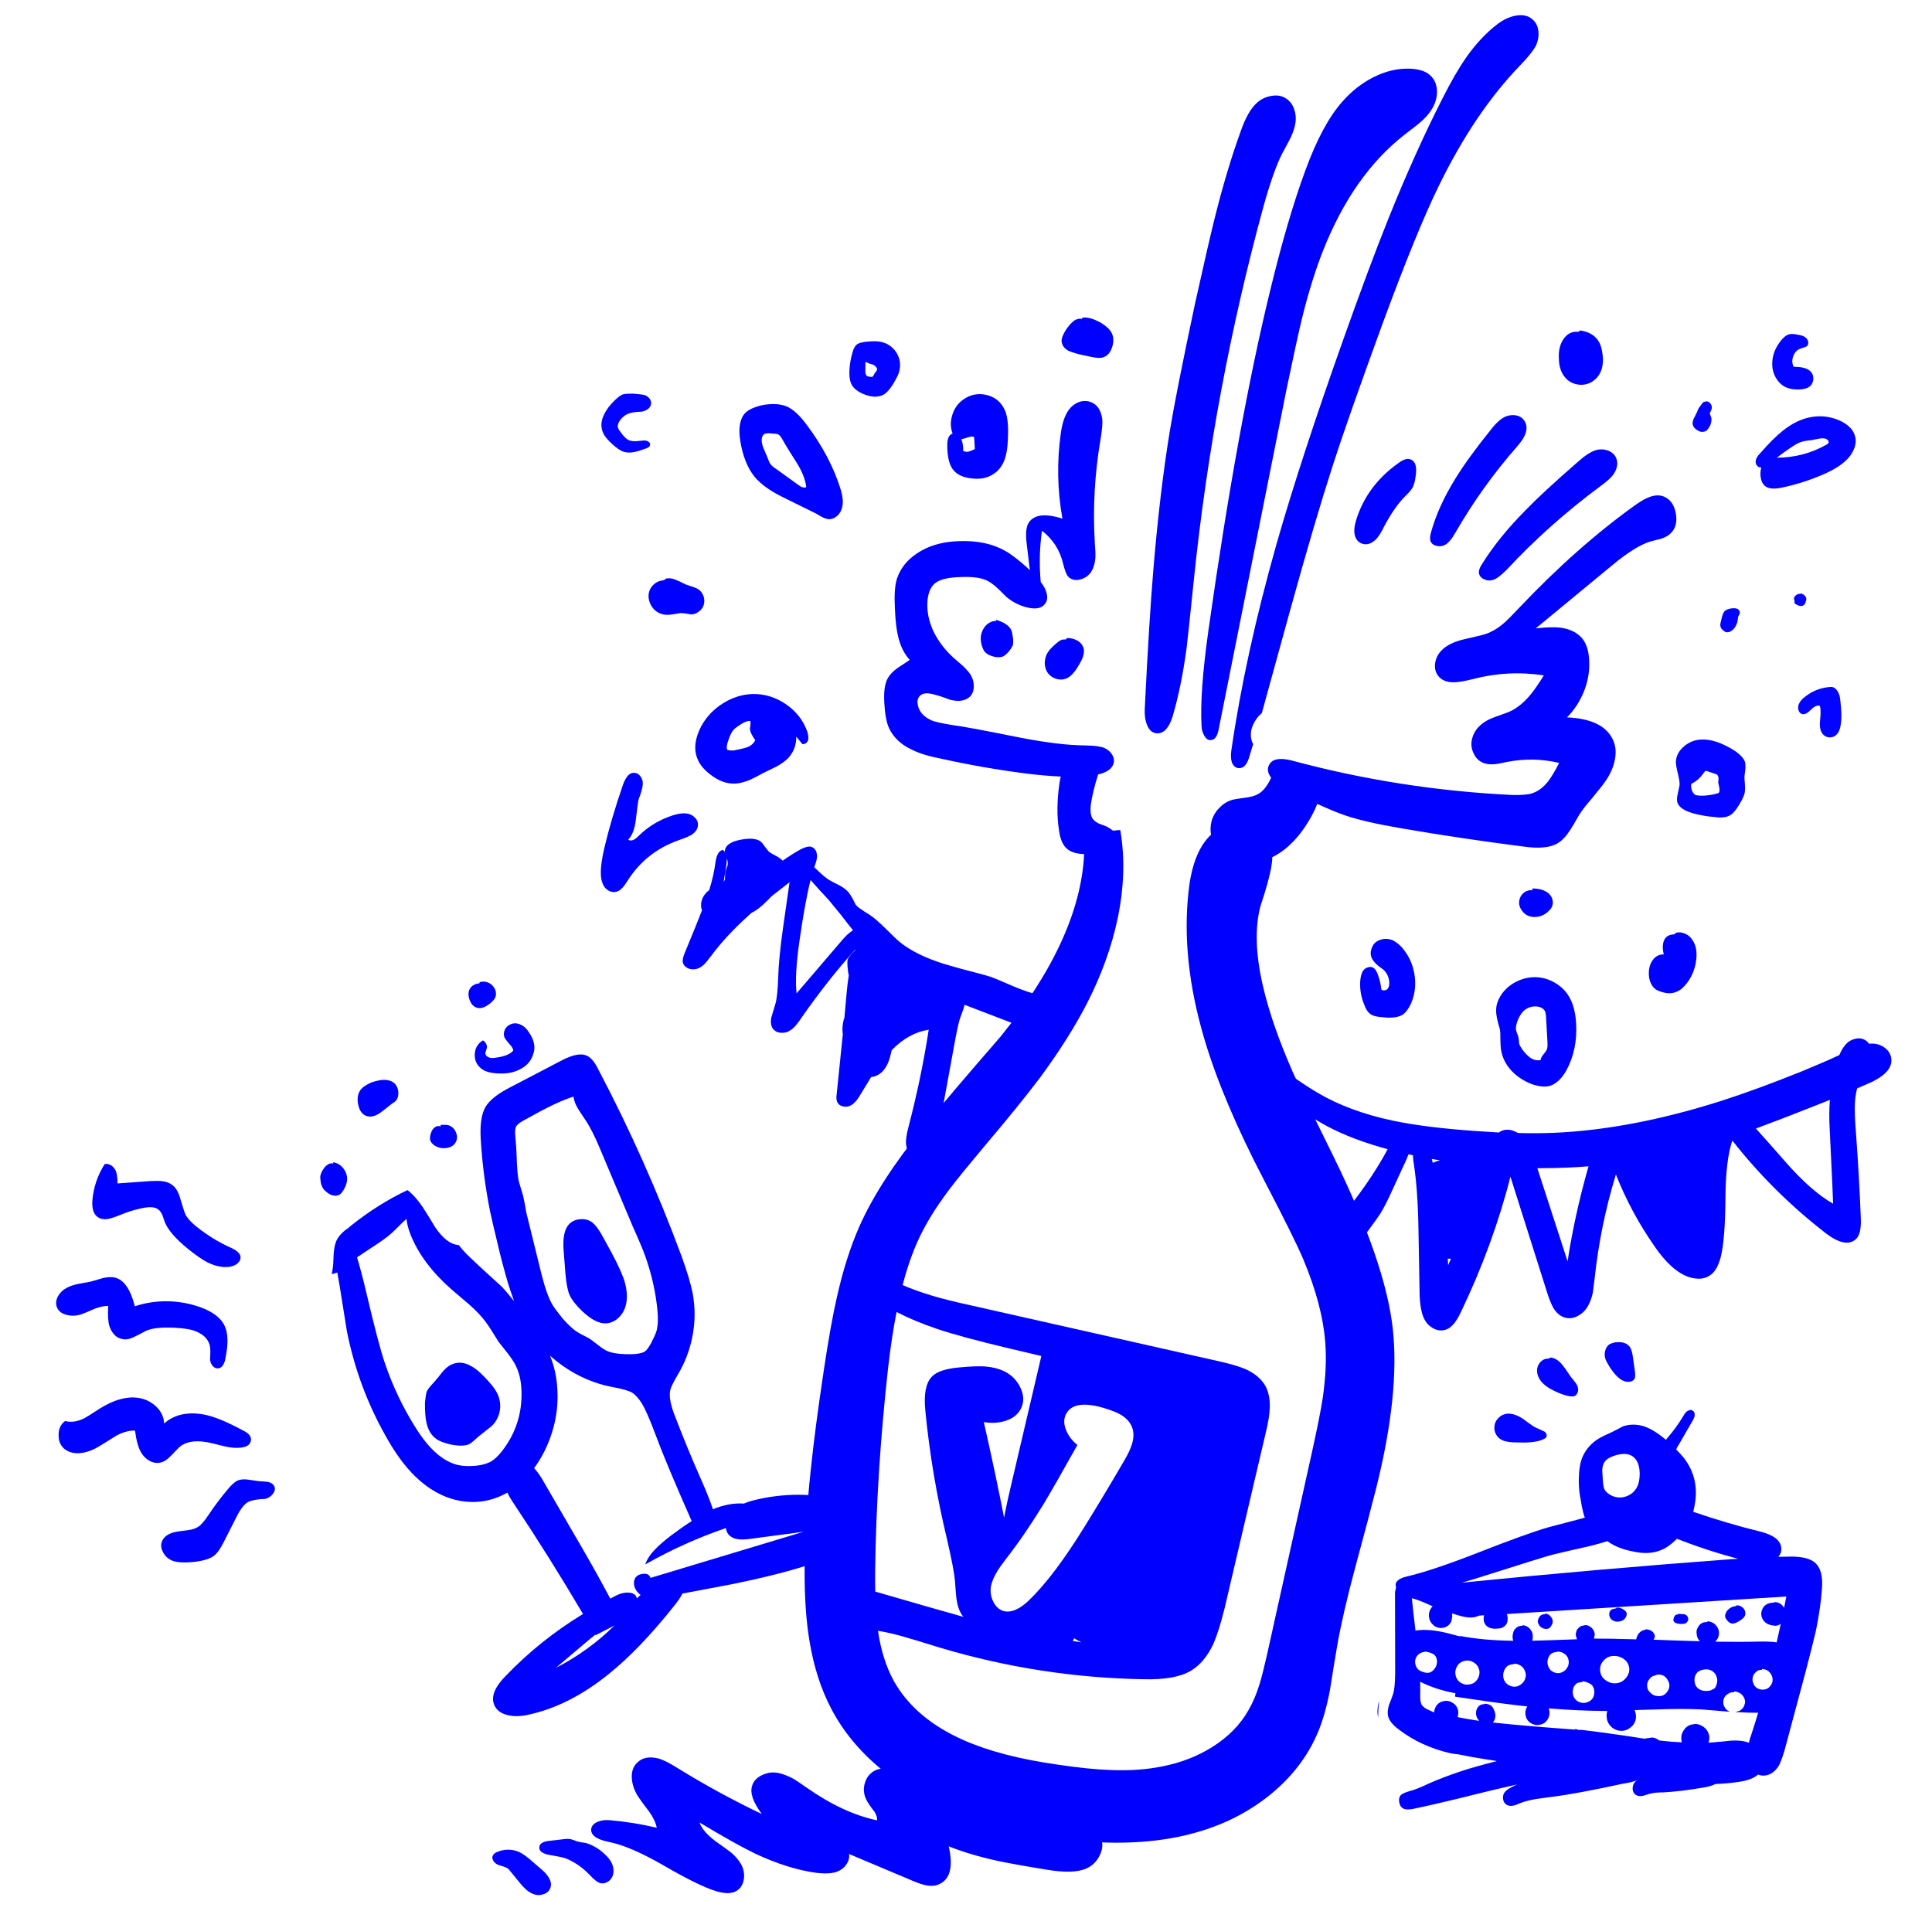
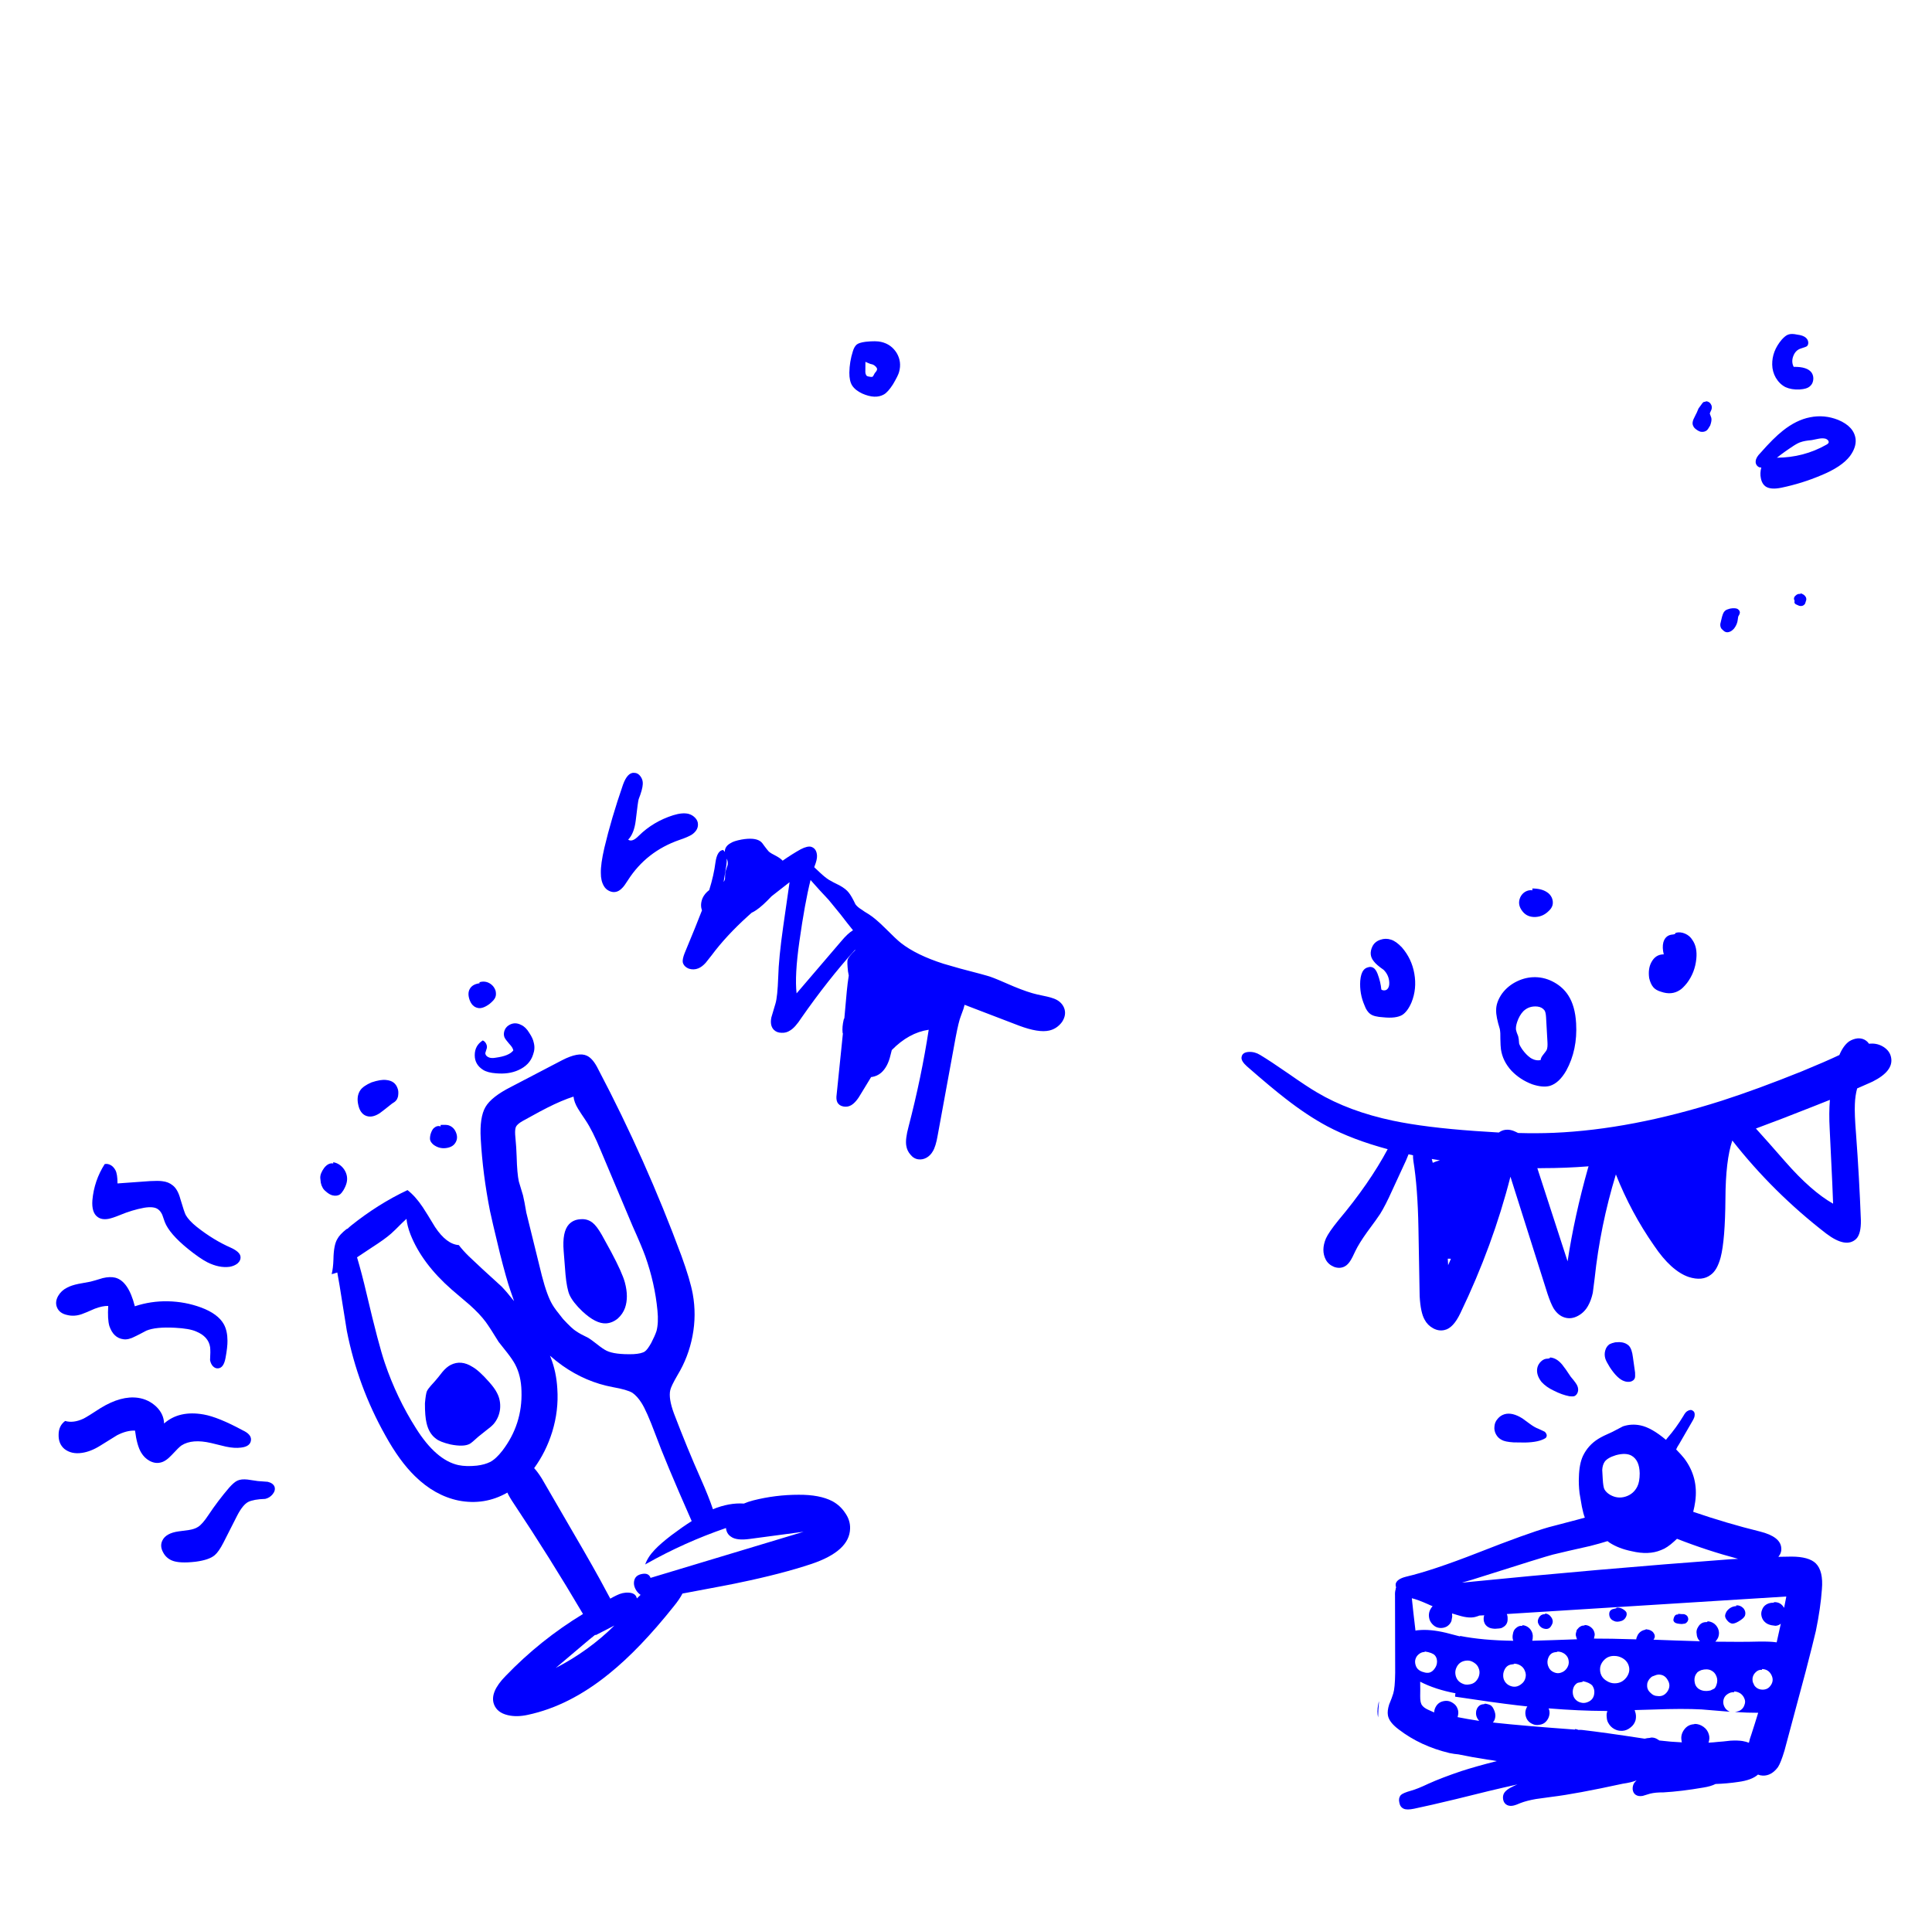
<svg xmlns="http://www.w3.org/2000/svg" xmlns:xlink="http://www.w3.org/1999/xlink" version="1.1" viewBox="0 0 371 367">
  <defs>
    <g id="feest_0_Layer0_0_FILL">
      <path fill="#0000FF" stroke="none" d="M 293.9 317.9&#10;Q 293.75 318.25 293.7 318.55 293.35 319.9 293.55 321 293.65 319.55 293.9 317.9&#10;M 80.35 255.6&#10;Q 80.45 254.55 78.85 253.7 74.3 250.9 71.55 250.25 66.9 249.15 63.85 251.55 63.9 249.7 62.5 248.2 61.1 246.75 59.15 246.35 55.95 245.7 51.85 247.9 49.25 249.4 48.45 249.75 46.45 250.55 44.9 250 43.6 250.85 43.5 252.55 43.35 254.3 44.45 255.35 45.75 256.5 47.8 256.3 49.5 256.15 51.4 255.1 54.3 253.5 54.7 253.3 56.6 252.45 58.2 252.6 58.4 255.5 59.15 256.9 59.7 257.95 60.65 258.55 61.7 259.2 62.75 259 63.75 258.85 64.95 257.7 66.5 256.2 66.95 255.95 69.05 254.75 72.65 255.8 73.6 256.1 75.45 256.65 77.1 257.1 78.35 257 80.2 256.9 80.35 255.6&#10;M 59.5 228.75&#10;Q 58.55 223.85 56.05 223.05 55.05 222.75 53.65 223 52.05 223.4 51.25 223.55 49.7 223.75 48.9 223.85 47.55 224.05 46.7 224.45 45.55 224.95 44.9 225.95 44.2 227.05 44.55 228.1 44.95 229.3 46.45 229.7 47.75 230.1 49.2 229.7 50.05 229.45 51.75 228.8 53.3 228.3 54.4 228.4 54.1 230.95 54.4 232.25 55.05 234.6 56.95 234.95 57.9 235.15 59.2 234.55 59.95 234.25 61.45 233.55 63.3 232.9 66.95 233.3 69.75 233.6 71 234.25 73.3 235.35 73.5 237.4 73.55 238.2 73.35 239.9 73.45 240.6 73.8 241.05 74.25 241.6 74.85 241.55 75.9 241.5 76.35 239.6 76.85 237.55 76.9 236.35 77 234.5 76.4 233.2 75.4 231.1 72.2 229.7 69.2 228.4 65.9 228.15 62.65 227.9 59.5 228.75&#10;M 69.4 208.7&#10;Q 69 206.75 68.05 205.95 67.3 205.25 66.1 205.05 65.35 204.9 63.8 204.9&#10;L 57.5 205&#10;Q 57.6 203.2 57.25 202.45 56.95 201.8 56.45 201.45 55.85 201.05 55.25 201.15 53.05 204.2 52.5 207.95 52.2 210.3 53.3 211.2 54.05 211.85 55.35 211.7 56.15 211.6 57.6 211.1 60 210.25 62.35 209.95 64.25 209.75 65 210.4 65.45 210.75 65.75 211.5 65.9 211.95 66.15 212.9 66.9 215.2 70.3 218.3 72.45 220.25 73.9 221.1 76.1 222.35 78.1 222.2 79 222.1 79.65 221.65 80.35 221.1 80.3 220.35 80.25 219.45 78.55 218.55 75.3 216.9 72.25 214.2 70.8 212.9 70.25 211.8 70 211.25 69.4 208.7&#10;M 82.45 267.1&#10;Q 83.3 266.95 83.9 266.3 84.55 265.6 84.35 264.85 84.1 264.15 83.1 263.85 82.85 263.8 81.2 263.6 79.9 263.35 79.25 263.2 78.05 263 77.3 263.3 76.65 263.55 75.65 264.55 73.35 266.95 71.4 269.55 70.1 271.3 69.25 271.75 68.55 272.15 67.45 272.25 66.15 272.35 65.5 272.4 63 272.6 62.25 274 61.7 275 62.25 276.2 62.75 277.35 63.85 277.9 65.25 278.6 68.45 278.4 71.05 278.2 72.15 277.35 72.95 276.75 73.95 275.05&#10;L 76.85 270.05&#10;Q 78.05 268 79.15 267.5 80.2 267.05 82.45 267.1&#10;M 302.35 171.85&#10;Q 301.25 172.15 300.75 173.05 299.9 174.6 300.85 175.9 301.3 176.6 302.65 177.65 303.6 178.7 303.6 180.1 303.6 180.95 303.2 181.35 302.95 181.6 302.6 181.6 302.2 181.6 302 181.4 301.95 179.95 301.45 178.35 301.15 177.45 300.7 177.15 300.25 176.85 299.7 177 299.15 177.1 298.8 177.5 298.25 178.1 298.05 179.5 297.75 181.95 298.6 184.25 298.95 185.45 299.65 186 300.3 186.55 302.05 186.75 304.5 187.15 305.75 186.5 306.8 185.9 307.65 184.2 308.85 181.65 308.5 178.7 308.15 175.8 306.4 173.55 305.35 172.3 304.4 171.95 303.4 171.55 302.35 171.85&#10;M 180.9 145.75&#10;Q 179.35 145.95 178.7 146.35 177.6 146.9 177.55 147.95 177.4 147.7 177.25 147.55 176.1 147.6 175.65 149.85 175.2 152.3 174.15 155.1 173.25 155.7 172.8 156.55 172.2 157.8 172.55 158.9 171.9 160.35 171 162.25&#10;L 168.75 166.95&#10;Q 168.25 168.05 168.3 168.65 168.45 169.5 169.4 169.95 170.3 170.3 171.2 170 171.95 169.75 172.7 169 172.75 168.95 173.9 167.65 176.9 164.05 181.3 160.5 181.65 160.2 182.05 159.9 182.55 159.7 182.95 159.45 184.15 158.75 186.05 156.95 187.7 155.8 189.65 154.45&#10;L 187.95 162.9&#10;Q 186.75 168.9 186.45 172.55 186.1 176.3 185.65 177.55 185.35 178.4 184.7 180.2 184.3 181.75 185.05 182.6 185.6 183.2 186.5 183.25 187.4 183.35 188.15 182.9 189.15 182.4 190.5 180.55 195.95 173.6 201.5 168.1 201.5 168.15 201.5 168.2 200.15 169.4 199.95 169.95 199.8 170.4 199.9 172.2 199.95 172.6 200 173 199.7 174.35 199.45 176&#10;L 198.7 181.1&#10;Q 198.6 181.25 198.55 181.4 198.15 182.8 198.2 183.85 198.2 183.95 198.25 184.05&#10;L 196.4 195.65&#10;Q 196.2 196.6 196.45 197.2 196.75 197.85 197.55 198.05 198.35 198.25 199.05 197.9 200.05 197.4 201.1 195.75 202.25 194.05 203.2 192.7 203.25 192.7 203.35 192.7 204.35 192.6 205.15 192 206.5 190.95 207.15 188.7 207.3 188.2 207.45 187.75 210.9 184.6 214.75 184.25 212.85 193.25 209.85 202.6 209.05 205 209.2 206.25 209.3 207.25 209.9 208 210.5 208.85 211.4 209 212.2 209.15 213 208.75 213.75 208.35 214.2 207.65 214.85 206.75 215.35 204.55&#10;L 219.85 185.95&#10;Q 220.6 182.95 221.05 182 221.45 181.05 221.65 180.6 221.8 180.2 221.9 179.85&#10;L 232.15 184.45&#10;Q 235.8 186.05 237.85 185.7 239.35 185.45 240.4 184.2 241.4 182.85 240.95 181.5 240.45 180.1 238.8 179.5 238.25 179.25 235.95 178.65 234.2 178.15 231.5 176.85 228.15 175.15 227.15 174.75 226.3 174.4 221.45 172.85&#10;L 218.3 171.75&#10;Q 213.2 169.8 210.35 167.3 209.55 166.6 207.5 164.3 205.75 162.35 204.5 161.45 203.6 160.85 203.2 160.5 202.4 159.95 202.05 159.4 201.4 157.8 200.9 157.1 200.4 156.35 199.2 155.6 197.85 154.85 197.2 154.4 196.5 153.9 195.55 152.9 194.95 152.25 194.55 151.85 194.6 151.75 194.6 151.7 195.2 150.4 195.2 149.65 195.2 148.3 194.2 147.9 193.5 147.65 192.15 148.25 190.4 149.1 188.55 150.25 188.2 149.8 187.4 149.3 186.35 148.7 186 148.35 185.75 148.05 185.25 147.3 184.85 146.6 184.5 146.3 183.45 145.45 180.9 145.75&#10;M 194.25 154.95&#10;Q 195.1 156.05 196.95 158.25&#10;L 199.1 161.2&#10;Q 200.25 162.9 201.3 164.35 200.25 164.9 198.9 166.35&#10;L 189.8 175.85&#10;Q 189.6 172.4 190.9 165.9 192.35 158.6 193.7 154.25 193.95 154.6 194.25 154.95&#10;M 177.7 150.55&#10;Q 177.85 149.8 177.85 149.25 178.05 149.8 178 150.15 178 150.5 177.75 151 177.5 151.6 177.45 151.85 177.35 152.25 177.3 153.15 177.2 153.45 177 153.7 177.35 152.15 177.7 150.55&#10;M 162.55 134.05&#10;Q 162.65 133.25 162.2 132.55 161.75 131.85 161.05 131.8 159.75 131.6 158.75 133.95 156.15 140.3 154.5 145.85 153.6 148.95 153.55 150.65 153.45 152.15 154 153.2 154.3 153.8 154.9 154.15 155.5 154.5 156.1 154.45 156.85 154.4 157.55 153.7 157.9 153.4 158.65 152.35 162.5 147 169 145.15 170.65 144.7 171.45 144.25 172.65 143.5 172.7 142.4 172.75 141.7 172.25 141.1 171.75 140.5 171 140.25 169.85 139.9 168.05 140.35 164.15 141.35 161.25 143.9 159.9 145.15 159.15 144.55 160.35 143.45 160.8 141 161.45 137.25 161.6 136.9 162.45 135.05 162.55 134.05&#10;M 351.75 270.85&#10;Q 349.1 268.35 347 267.8 345.3 267.35 343.65 267.8 342.25 268.45 341.55 268.75 339.65 269.45 338.75 269.95 336.75 271.05 335.65 273.05 334.85 274.55 334.65 277.05 334.5 278.4 334.6 280.15&#10;L 334.9 282.75&#10;Q 335.1 284.15 335.35 284.9 334.65 285.05 333.95 285.2 330.2 285.95 328.3 286.35 324.1 287.3 314.4 290.5 305.55 293.4 300.45 294.3 298.6 294.65 298.35 295.6 298.3 295.95 298.4 296.25 298.3 296.4 298.3 296.6 298.1 297.1 298.1 297.85&#10;L 297.3 312.65&#10;Q 297.1 315.55 296.7 316.6 296.45 317.3 295.8 318.65 295.35 319.85 295.45 320.7 295.6 322.05 297.4 323.55 301.35 326.95 306.85 328.6 307.8 328.85 308.55 328.95 311.15 329.65 314 330.25 314.85 330.4 315.85 330.65 311.75 331.45 308.9 332.2 305.1 333.25 302.5 334.25 300.3 335.15 299.1 335.4 297.5 335.75 297.05 336.15 296.55 336.7 296.7 337.55 296.8 338.45 297.5 338.8 298.1 339.1 299.45 338.9 302.45 338.45 307.65 337.5 314.35 336.2 319.55 335.35 319.1 335.5 318.65 335.7 317.4 336.2 316.95 336.8 316.55 337.35 316.65 338.1 316.75 338.85 317.35 339.2 317.9 339.5 318.65 339.35 319 339.3 319.95 338.95 321.2 338.55 322.95 338.35 323.3 338.3 326.05 338.1 330.65 337.8 339.75 336.35 341.5 336.2 342.45 335.85 342.15 336.1 341.95 336.35 341.6 336.85 341.6 337.55 341.65 338.25 342.1 338.6 342.6 339 343.45 338.9 343.9 338.8 344.9 338.55 345.95 338.35 347.45 338.45 350.85 338.45 355.2 337.95 356.65 337.8 357.55 337.4 359.85 337.45 361.95 337.25 364.55 337.05 365.8 336.05 366.2 336.25 366.7 336.3 368.35 336.45 369.7 334.85 370.3 334.05 371.15 331.7&#10;L 376.05 316.8&#10;Q 377.75 311.5 378.45 309.1 379.6 304.75 380.05 301.2 380.55 297.7 379.15 296.15 377.9 294.8 374.6 294.6 373.5 294.55 372.05 294.5 372.75 293.75 372.7 292.8 372.65 290.65 368.8 289.45 362.6 287.55 356.2 284.95 356.5 284 356.7 283 357.6 278.4 355.05 274.6 354.6 273.95 353.6 272.8 353.85 272.3 354.2 271.85&#10;L 357.05 267.5&#10;Q 357.45 266.9 357.5 266.55 357.65 265.85 357.2 265.55 356.8 265.2 356.1 265.6 355.75 265.8 355.35 266.45 353.85 268.65 352.05 270.5 351.9 270.65 351.75 270.85&#10;M 339.2 277.65&#10;Q 339.2 276.1 339.2 275.95 339.3 275 339.75 274.4 340.35 273.65 342 273.25 343.9 272.85 344.95 273.5 346.45 274.45 346.35 277 346.25 278.65 345.75 279.5 344.95 280.9 343.4 281.3 341.85 281.7 340.45 280.8 339.7 280.3 339.4 279.65 339.2 279.15 339.2 277.65&#10;M 336.05 290.4&#10;Q 337.85 290.05 339.45 289.65 339.6 289.8 339.8 289.95 341.5 291.2 344 291.85 347.2 292.8 349.6 291.95 350.8 291.6 352.25 290.4 352.5 290.2 352.8 289.95 358.35 292.5 364.3 294.45 363.55 294.45 362.8 294.45 337.6 294.9 311.05 296.05 312.95 295.65 315 295.1 327.05 292 328.8 291.65 331.2 291.2 336.05 290.4&#10;M 368.2 305.8&#10;Q 368.35 306.5 368.85 306.95 369.25 307.35 370 307.55&#10;L 370.75 307.7&#10;Q 371.35 307.7 371.8 307.35 371.3 309.15 370.8 310.9 370.7 310.85 370.6 310.85 369.65 310.65 367.45 310.55 364.05 310.45 359.05 310.1 359.35 309.8 359.6 309.4 359.95 308.65 359.8 307.95 359.65 307.2 359.05 306.65 358.45 306.15 357.7 306.1 357.85 306.25 357.6 306.25 356.5 306.15 355.9 307.1 355.45 307.7 355.55 308.4 355.55 309.1 355.9 309.6 356 309.75 356.1 309.85 353.9 309.65 351.5 309.45 349.2 309.25 347.2 309.05 347.3 308.9 347.35 308.85 347.7 308.3 347.2 307.6 346.75 307.1 346 307 345.8 306.9 345.8 307.05 344.8 307.15 344.25 307.95 343.95 308.45 343.9 308.8 338.75 308.35 335.8 308.2 335.85 308 335.9 307.8 336.05 307.45 335.95 307.05 335.85 306.45 335.35 306 334.85 305.55 334.2 305.5 334.15 305.6 333.85 305.6 333.6 305.55 333.05 305.9&#10;L 332.6 306.35 332.4 306.95&#10;Q 332.3 307.3 332.4 307.6 332.45 307.9 332.55 308.15 327.3 308.05 323.95 307.95 324 307.7 324.05 307.5&#10;L 324.1 307&#10;Q 324.1 306.2 323.55 305.55 323 304.95 322.2 304.85&#10;L 322.2 305&#10;Q 321.55 304.85 320.95 305.35 320.45 305.7 320.3 306.45 320.1 307.15 320.3 307.75 314.45 307.35 310.15 306.25 310.1 306.3 310.15 306.35 308.5 305.8 307.5 305.5 304.5 304.6 302.2 304.7 301.9 304.7 301.65 304.75 301.4 300.8 301.3 298.5 302.45 298.85 304.3 299.8 304.75 300.05 305.2 300.25 304.15 301.3 304.45 302.7 304.6 303.35 305.15 303.9 305.65 304.4 306.35 304.5 307.05 304.6 307.7 304.3 308.35 303.95 308.65 303.3&#10;L 308.85 302.45&#10;Q 308.85 302.15 308.85 301.85 309.5 302.1 310.1 302.3 312.25 303.1 313.55 302.7 313.8 302.65 314.05 302.55 314.5 302.55 315 302.55 314.95 302.7 314.9 302.85 314.8 303.35 314.9 303.8 315.05 304.5 315.7 304.9 316.05 305.15 316.9 305.25 317.9 305.25 318.1 305.2 319.45 304.75 319.45 303.45 319.5 302.95 319.35 302.55&#10;L 373.15 302.2&#10;Q 372.9 303.25 372.6 304.35 372 303.15 370.7 303.15 370.8 303.25 370.55 303.25 369.85 303.2 369.25 303.5 368.6 303.85 368.35 304.5 368.05 305.1 368.2 305.8&#10;M 366.05 318.9&#10;L 365.8 318.25&#10;Q 365.7 317.6 365.9 317.15 366.05 316.75 366.45 316.4 367 315.9 367.7 316&#10;L 367.7 315.85&#10;Q 368.95 315.95 369.45 317.1 369.95 318.25 369.1 319.2 368.5 319.9 367.5 319.8 366.55 319.7 366.05 318.9&#10;M 366.5 324.2&#10;Q 365.75 326.25 364.95 328.3 364.6 329.1 364.4 329.85 363.85 329.6 363.2 329.45 362.25 329.25 360.9 329.25 359.3 329.35 358.5 329.35 357.6 329.4 356.65 329.4 357 328.55 356.8 327.8 356.6 326.9 355.85 326.3 355.1 325.7 354.2 325.65&#10;L 354.1 325.7&#10;Q 352.9 325.7 352.15 326.6 351.35 327.55 351.5 328.7 351.5 328.9 351.55 329.05 349.5 328.85 347.25 328.45 347.05 328.3 346.9 328.2 346.35 327.8 345.7 327.8&#10;L 345.45 327.85&#10;Q 344.9 327.85 344.45 327.95 336.65 326.3 332.55 325.6 332.2 325.55 331.85 325.55 331.55 325.4 331.2 325.35 331.2 325.4 331.15 325.45 321.15 324.15 316.05 323.3 315.8 323.25 315.5 323.2 315.85 322.9 316 322.3 316.2 321.6 315.8 320.65 315.65 320.25 315.4 320 315.1 319.7 314.2 319.5 314.15 319.6 313.9 319.6 313.05 319.6 312.6 320.4 312.4 320.8 312.4 321 312.25 321.8 312.75 322.55 312.8 322.65 312.9 322.75 310.75 322.3 308.8 321.8 308.85 321.6 308.9 321.45 309.1 320.75 308.85 320.1 308.65 319.45 308 319 307.4 318.55 306.7 318.55 305.3 318.55 304.65 319.7 304.4 320.15 304.35 320.65 303.75 320.35 303.2 320.05 302.45 319.65 302.15 319.2 301.75 318.7 301.85 317.35 301.95 316.1 302 314.6 304.8 316.25 308.65 317.2 308.55 317.5 308.55 317.85 315.95 319.4 320.25 320.15 321.3 320.35 322.3 320.5 322.2 320.6 322.15 320.7 321.75 321.4 321.85 322.15 322 323.35 323.05 323.9 323.65 324.25 324.4 324.15 325.15 324.1 325.65 323.65 326.2 323.15 326.4 322.45 326.6 321.75 326.35 321.1 332.15 321.9 337.15 322.2 337.3 322.2 337.6 322.25 337.35 322.75 337.4 323.4 337.4 324.1 337.65 324.55 338 325.3 338.7 325.75 339.4 326.2 340.25 326.2 341.1 326.2 341.85 325.65 342.6 325.15 342.9 324.3 343.15 323.45 342.9 322.6 342.85 322.5 342.85 322.35 344.4 322.4 346.45 322.45 352.1 322.55 355.7 322.95 357.55 323.2 361.1 323.7 361 323.65 360.9 323.6 360.3 323.25 360.05 322.6 359.8 321.95 360 321.3 360.2 320.65 360.8 320.3 361.45 319.9 362.1 320&#10;L 362.1 319.85&#10;Q 362.75 319.9 363.3 320.3 363.8 320.7 364 321.3 364.25 321.9 363.95 322.55 363.7 323.2 363.15 323.5 362.95 323.65 362.4 323.75 362.2 323.8 362.05 323.8 364.55 324.1 366.5 324.2&#10;M 347.35 315.85&#10;L 347.7 315.8&#10;Q 348.95 315.8 349.5 316.95 350.1 318.05 349.35 319.1 348.55 320.15 347.35 319.9 346.6 319.85 346.05 319.2 345.4 318.55 345.5 317.7 345.5 317.15 346 316.55 346.35 316.2 346.55 316.1&#10;L 347.35 315.85&#10;M 356.05 315.4&#10;Q 357.15 315.15 357.9 315.55 358.65 315.95 358.9 316.8 359.15 317.55 358.8 318.4 358.65 318.8 358.4 319.05 358.35 319.1 357.6 319.4 356.1 319.65 355.2 318.85 354.7 318.35 354.65 317.65 354.55 316.9 354.9 316.25 355.25 315.75 355.4 315.7 355.5 315.6 356.05 315.4&#10;M 330.05 310.85&#10;Q 330.65 311.4 330.7 312.1 330.8 312.85 330.35 313.5 329.9 314.15 329.2 314.35 328.5 314.6 327.8 314.25 327.05 313.9 326.8 313.2 326.5 312.5 326.7 311.75 327.1 310.5 328.15 310.4 328.55 310.4 328.7 310.3 329.45 310.35 330.05 310.85&#10;M 331.15 318.35&#10;Q 331.15 317.65 331.5 317.1 331.9 316.6 332.25 316.5&#10;L 333 316.4&#10;Q 333.2 316.4 333.2 316.25 334.4 316.55 334.95 317.15 335.35 317.8 335.3 318.45 335.2 319.95 333.8 320.35 333.15 320.55 332.5 320.3 331.9 320.1 331.5 319.55 331.15 319.05 331.15 318.35&#10;M 339.55 311.75&#10;Q 340.35 311.8 341.05 312.25 341.75 312.7 342.05 313.4 342.6 314.75 341.65 315.95 340.7 317.1 339.25 317 338.5 316.95 337.85 316.5 337.15 316.05 336.85 315.4 336.5 314.6 336.7 313.7 336.95 312.85 337.65 312.3 338.45 311.65 339.55 311.75&#10;M 309.15 312.2&#10;Q 309.8 311.05 311.2 311.05 311.9 311.05 312.5 311.5 313.15 311.95 313.35 312.6 313.6 313.25 313.4 313.95 313.2 314.65 312.65 315.15 312.15 315.6 311.4 315.65 310.65 315.75 310.05 315.4 309 314.85 308.85 313.65 308.75 312.9 309.15 312.2&#10;M 304.95 312.2&#10;Q 304.5 312.8 303.9 312.95 303.35 313.05 302.75 312.8 302.25 312.65 301.9 312.35 301.45 312 301.3 311.35 301.15 310.7 301.35 310.2 301.55 309.65 302.05 309.3 302.6 308.9 303.2 308.95&#10;L 303.2 308.85&#10;Q 304.65 309.15 305.1 309.7 305.5 310.2 305.45 310.95 305.4 311.65 304.95 312.2&#10;M 322.2 313.65&#10;Q 322.45 314.3 322.25 314.95 322.05 315.65 321.5 316.05 320.3 317 319 316.25 318.35 315.85 318.1 315.15 317.9 314.6 318.05 313.85 318.45 312.5 319.5 312.3&#10;L 320 312.25&#10;Q 320.3 312.25 320.2 312.15 320.9 312.2 321.45 312.6 322 313 322.2 313.65&#10;M 326.7 302.85&#10;L 326.7 303&#10;Q 325.85 302.9 325.4 303.7&#10;L 325.25 304.05&#10;Q 325.15 304.55 325.35 304.85 325.45 305.2 325.9 305.55 326.2 305.75 326.5 305.8 327.35 306 327.8 305.2 328.3 304.5 327.9 303.75 327.5 303 326.7 302.85&#10;M 341.65 302.85&#10;Q 341.15 302.5 340.45 302.5 340.45 302.65 340.25 302.65&#10;L 339.7 302.75&#10;Q 338.9 303 339 303.95 339.1 304.7 339.85 305.05 340.4 305.35 341.3 305.1 341.8 304.95 342.1 304.5 342.45 304 342.3 303.5 342.1 303.15 341.65 302.85&#10;M 352.2 304.35&#10;L 352.2 304.5&#10;Q 351.85 304.4 351.6 304.65 351.4 304.85 351.3 305.2 351.2 305.5 351.25 305.65 351.35 305.9 351.5 306 351.8 306.25 352.8 306.35&#10;L 353.45 306.3&#10;Q 354 306.05 354.1 305.5 354.1 304.85 353.6 304.6 353.4 304.45 352.9 304.45 352.4 304.4 352.2 304.35&#10;M 365 305.45&#10;Q 365.3 304.7 364.8 304 364.25 303.35 363.45 303.35&#10;L 363.45 303.5&#10;Q 362.3 303.5 361.55 304.4 361.15 305 361.2 305.4 361.25 305.75 361.55 306.15 361.9 306.65 362.4 306.8 362.85 306.9 363.65 306.5 364.75 305.95 365 305.45&#10;M 397.75 197.85&#10;Q 396.65 197.05 395.3 197.05&#10;L 395.25 197.05&#10;Q 395.1 197.05 394.95 197.05 394.75 196.7 394.45 196.45 393.8 195.9 392.85 195.9 391.95 195.95 391.15 196.4 390 197.15 389.15 198.9 386.45 200 381.85 201.6 373 204.6 366.1 206.4 348.45 210.95 333.55 210.75 330.25 210.7 326.7 210.4 326.4 210.25 326.15 210.1 325.05 209.5 323.95 209.7 323.45 209.8 323 210.1 320.75 209.85 318.45 209.55 309 208.35 302.85 206.7 294.5 204.45 288.55 200.45 286.8 199.3 283.3 196.55 279.9 193.9 278.05 192.65 277.05 191.95 275.9 191.95 274.6 191.95 274.45 192.95 274.35 193.65 275.4 194.7 279.9 199.1 282.45 201.3 286.45 204.8 290.15 207.05 294.85 209.9 301.5 212.1 297.6 218.5 291.25 225.25 289.3 227.4 288.7 228.55 287.6 230.8 288.45 232.65 288.9 233.6 289.95 234.1 291 234.55 291.95 234.15 292.65 233.85 293.25 232.95 293.45 232.7 294.2 231.3 295 229.85 296.65 227.8 298.85 225.15 299.35 224.45 300.45 222.9 301.95 220&#10;L 304.9 214.45&#10;Q 305.2 213.8 305.45 213.3 305.6 213.35 305.8 213.4 306.05 213.45 306.3 213.55 306.25 214 306.3 214.6 306.85 219.8 306.55 227.6 306.4 231.95 306.05 240.65 306.05 243.8 306.75 245.2 307.25 246.3 308.3 246.95 309.35 247.6 310.45 247.4 312.15 247.15 313.7 244.3 320.65 231.7 324.75 218.7&#10;L 330.6 241.55&#10;Q 331.1 243.4 331.6 244.4 332.4 245.85 333.65 246.3 334.9 246.75 336.25 246.1 337.5 245.5 338.25 244.3 338.9 243.3 339.3 241.85 339.45 241.15 339.8 239.15 341.45 229.05 345 219.4 347.5 226.9 351.55 233.45 354.55 238.5 357.85 239.85 360.45 240.85 362.15 239.65 363.4 238.85 364.2 236.45 365.25 233.15 365.75 225.25 366.2 217.85 367.7 214.15 374.95 224.55 384.7 233 388.35 236.1 390.4 234.35 391.4 233.45 391.5 230.8 391.65 222.55 391.5 214.25 391.4 210.35 391.6 208.45 391.75 206.85 392.2 205.5 393.55 205 394.6 204.6 394.95 204.45 395.25 204.35 399.4 202.55 399.05 199.95 398.9 198.7 397.75 197.85&#10;M 386.85 207.4&#10;Q 386.5 209.95 386.5 212.95 386.4 226.8 386.35 227.35 382.3 224.75 377.65 218.8 374.3 214.5 372.35 212.1 377.25 210.6 383.55 208.5 385.3 207.9 386.85 207.4&#10;M 330.95 217.4&#10;Q 335.4 217.65 339.85 217.55 339.8 217.65 339.75 217.8 336.6 226.95 334.8 235.55&#10;L 330 217.35&#10;Q 330.45 217.4 330.95 217.4&#10;M 310 215.2&#10;Q 309.9 214.8 309.85 214.45 310.6 214.6 311.4 214.8 310.6 214.95 310 215.2&#10;M 311.85 235&#10;Q 311.85 234.35 311.85 233.75 312.1 233.75 312.45 233.8 312.15 234.4 311.85 235&#10;M 362.75 178.9&#10;Q 363.1 176.7 362.2 175.25 361.75 174.4 360.85 173.95 359.95 173.5 359.05 173.7 359.05 174 358.3 174 357.05 174.1 356.6 175.4 356.3 176.35 356.55 177.7 354.95 177.6 354.05 179.15 353.35 180.35 353.5 182.1 353.7 183.25 354.2 183.9 354.65 184.5 355.65 184.85 357.6 185.65 359.2 184.75 359.8 184.45 360.7 183.45 362.35 181.5 362.75 178.9&#10;M 337.8 184.55&#10;Q 336.9 182.95 335.25 181.9 333.6 180.85 331.75 180.7 329.9 180.55 328.1 181.3 326.3 182.05 325.1 183.5 323.85 185.1 323.8 186.65 323.7 187.85 324.3 190.25 324.4 190.95 324.3 192.2 324.25 193.55 324.3 194.15 324.5 196.45 326.1 198.4 327.65 200.2 329.9 201.2 331.9 202 333.3 201.7 335.1 201.25 336.6 198.95 339 195.1 339 190 339 186.65 337.8 184.55&#10;M 331.75 186.35&#10;Q 332.65 186.5 333.1 187.2 333.3 187.6 333.3 188.5&#10;L 333.3 193.3&#10;Q 333.3 194.25 333.1 194.7 333 194.95 332.35 195.65 331.85 196.2 331.8 196.65 330.8 196.8 329.85 196.1 329.1 195.5 328.45 194.5 327.95 193.7 327.85 193.25 327.85 192.3 327.75 191.85 327.45 191 327.4 190.6 327.35 190 327.7 189.1 328.2 187.85 329 187.1 330.15 186.1 331.75 186.35&#10;M 332.05 163.65&#10;L 332.05 164&#10;Q 331.35 163.85 330.65 164.2 330 164.55 329.65 165.2 328.95 166.55 329.9 167.9 330.75 169.15 332.4 169.15 333.85 169.15 335 168.1 335.55 167.65 335.75 167.05 335.95 166.4 335.7 165.65 335.4 164.9 334.8 164.5 333.8 163.75 332.05 163.65 Z" />
      <path fill="#0000FF" fill-opacity="0.988" stroke="none" d="M 214.85 60.05&#10;Q 215.95 58.4 216.15 57.75 216.8 55.85 215.9 54.1 214.95 52.35 213.05 51.8 212.1 51.5 210.05 51.6 208.75 51.7 208.3 52.05 207.8 52.45 207.5 53.3 206.75 55.25 206.6 57.35 206.5 58.95 207 59.85 207.55 60.8 208.85 61.5 211.3 62.75 213 61.9 213.8 61.5 214.85 60.05&#10;M 210.4 55.75&#10;Q 210.65 55.9 211.2 56.05 211.5 56.2 211.8 56.55&#10;L 211.95 56.85&#10;Q 212 57.05 211.8 57.35&#10;L 211.45 57.75&#10;Q 211.1 58.4 210.95 58.4&#10;L 210.7 58.4&#10;Q 210.1 58.3 209.9 58.15 209.6 57.8 209.7 57.05&#10;L 209.8 55.45 210.4 55.75&#10;M 324.7 269.85&#10;Q 327.4 269.95 328.7 269.2 329.2 268.7 328.6 268 328.45 267.9 327.4 267.35 326.7 267.05 325.85 266.35 324.95 265.6 324.45 265.2 322.55 263.85 321.05 264.2 320.25 264.4 319.7 265 319.1 265.6 319 266.4 318.85 267.2 319.2 267.95 319.55 268.7 320.25 269.1 320.85 269.5 322.5 269.7&#10;L 324.7 269.85&#10;M 335.35 259.6&#10;Q 335.25 259.15 334.15 257.7 333.2 256.05 332.65 255.3 331.65 253.95 330.4 253.8 330.4 254 329.95 254 329.25 253.95 328.65 254.45 328.05 254.95 327.85 255.65 327.5 256.95 328.5 258.4 329.35 259.45 330.75 260.2 332.3 261.1 333.7 261.45 334.3 261.55 334.6 261.5 335.1 261.35 335.35 260.75 335.55 260.2 335.35 259.6&#10;M 344.4 259.15&#10;Q 345 259.4 345.6 259.3 346.25 259.15 346.45 258.65 346.55 258.4 346.55 257.6&#10;L 346.3 254.65&#10;Q 346.2 253.05 345.65 252.4 345 251.7 343.85 251.6&#10;L 343.05 251.6&#10;Q 342.4 251.7 341.95 251.9 341.3 252.3 341.05 253.1 340.8 253.85 341 254.65 341.15 255.2 341.75 256.3 343.1 258.65 344.4 259.15&#10;M 374.35 114.3&#10;Q 374.45 113.7 374.5 113.65 374.75 113.3 374.8 113.1 374.95 112.65 374.45 112.25 374.15 112.05 373.45 112.05 373 112.05 372.55 112.2 372.15 112.3 371.9 112.55 371.55 112.85 371.2 114.1&#10;L 370.95 114.95&#10;Q 370.85 115.7 371.4 116.15 371.9 116.75 372.6 116.55 373.05 116.45 373.55 115.95 374.2 115.2 374.35 114.3&#10;M 386.65 110.05&#10;Q 386.15 109.9 385.7 110.3 385.35 110.55 385.35 110.95&#10;L 385.45 111.3 385.4 111.6&#10;Q 385.45 111.9 385.8 112.05 386.3 112.35 386.55 112.35 387 112.4 387.3 112.1 387.45 112 387.55 111.65&#10;L 387.7 111.25&#10;Q 387.8 110.8 387.45 110.4 387.2 110.1 386.65 109.9&#10;L 386.65 110.05&#10;M 380.5 82.55&#10;Q 379.6 83.35 379.5 84.05 379.4 84.55 379.7 84.95 380.05 85.4 380.5 85.35 380.15 86.45 380.3 87.4 380.45 88.55 381.2 89.1 382.15 89.75 384.15 89.45 388.15 88.85 391.9 87.5 395.95 86.1 397.65 84.1 398.95 82.5 398.9 80.95 398.75 78.5 395.75 77.05 393.15 75.85 390.4 76.25 387.75 76.6 385 78.55 383.15 79.85 380.5 82.55&#10;M 393.2 80.55&#10;Q 393.75 80.85 393.7 81.25 393.65 81.5 393.2 81.7 388.75 83.9 383.6 83.65 385 82.65 387 81.5 387.9 81 388.4 80.9 389.05 80.7 390.45 80.65 390.95 80.6 391.85 80.45 392.65 80.35 393.2 80.55&#10;M 371.55 73.75&#10;Q 371.8 73.15 371.5 72.65 371.25 72.15 370.6 72.05 370.6 72.15 370.35 72.15 370.1 72.1 369.8 72.5&#10;L 369.1 73.35&#10;Q 368.6 74.4 368.5 74.5 368.35 74.8 368 75.4 367.75 75.95 367.8 76.35 367.9 76.85 368.2 77.15 368.7 77.65 369.25 77.85 369.95 78 370.45 77.65 370.7 77.45 371.15 76.75 371.55 75.8 371.45 75.3 371.2 74.5 371.2 74.45 371.25 74.3 371.55 73.75&#10;M 387.1 60.15&#10;Q 386.55 60.3 385.8 61.05 383.8 63.15 383.7 65.75 383.65 67.1 384.25 68.3 384.9 69.55 386 70.2 387.15 70.8 388.7 70.8 390.1 70.8 390.7 70.3 391.25 69.9 391.4 69.15 391.55 68.4 391.2 67.75 390.45 66.5 387.8 66.4 387.35 65.4 387.85 64.3 388.35 63.2 389.4 62.95 390.45 62.7 390.6 62.55 390.9 62.25 390.85 61.75 390.8 61.3 390.45 60.95 389.95 60.45 388.8 60.25 387.75 59.95 387.1 60.15 Z" />
    </g>
    <g id="champie_0_Layer0_0_FILL">
-       <path fill="#0000FF" fill-opacity="0.988" stroke="none" d="M -14.1 341.55&#10;Q -16.15 340.55 -18.35 341.35 -18.9 341.55 -19.1 341.9 -19.4 342.3 -19.15 342.9 -18.9 343.4 -18.35 343.75 -18.15 343.85 -17.3 344.15 -16.65 344.4 -16.3 344.7&#10;L -14.55 347.1&#10;Q -13.25 349 -12.15 349.6 -11.05 350.25 -9.95 349.95 -8.7 349.7 -8.35 348.5 -8 347 -10 345.1&#10;L -11.45 343.7&#10;Q -13.1 342.05 -14.1 341.55&#10;M 3.4 344.3&#10;Q 2.85 343.3 1.5 342.1 0.05 340.95 -1.2 340.55 -2.3 340.35 -2.85 340.15&#10;L -3.9 339.7&#10;Q -4.45 339.5 -5.6 339.6&#10;L -8.15 339.75&#10;Q -10.1 339.85 -10.15 340.95 -10.2 341.8 -8.85 342.3 -8.35 342.45 -7.05 342.75 -5.95 343 -5.3 343.25 -4.8 343.45 -4.15 343.85 -2.3 344.95 -0.75 346.75 0.45 348.25 1.3 348.45 2 348.6 2.7 348.2 3.35 347.8 3.65 347.1 4.15 345.75 3.4 344.3&#10;M 26.55 64.1&#10;Q 26.2 63.65 25.7 63.45 25.35 63.3 23.5 63.05 21.95 62.95 21.45 63.1 20.8 63.35 20 64.05 18.45 65.35 17.7 66.75 16.7 68.5 17.3 70.2 17.65 71.2 19 72.55 20.2 73.75 20.95 74.05 21.9 74.45 23.15 74.25 23.9 74.15 25.4 73.7 26.1 73.5 26.2 73.1 26.3 72.7 25.9 72.4 25.5 72.15 25.05 72.15&#10;L 23.65 72.2&#10;Q 22.85 72.2 22.35 72 21.55 71.7 20.7 70.3 20.25 69.7 20.2 69.25 20.2 68.5 20.95 67.75 21.65 67.05 22.35 66.85 23.2 66.55 24.95 66.6 25.65 66.5 26.2 66.15 26.8 65.7 26.85 65.1 26.9 64.6 26.55 64.1&#10;M 251.75 135&#10;Q 251.75 133.9 251.4 133.25 250.9 132.2 250.05 132.2 247.35 132.2 245.1 133.75 244.15 134.35 243.75 135.15 243.3 136.25 244 136.95 244.75 137.5 245.9 136.45 247.05 135.4 247.75 135.7 248 136.45 247.65 138.5 247.35 140.4 248.1 141.25 248.5 141.75 249.2 141.85 249.85 141.95 250.4 141.6 251.3 141.05 251.6 139.4 251.95 137.75 251.75 135&#10;M 219.55 144.85&#10;Q 219.5 145.6 219.8 147.15 220.1 148.65 220 149.45 219.95 149.65 219.55 151.1 219.25 152.1 219.4 152.75 219.8 154.05 222.1 154.9 224.35 155.65 226.35 155.9 228.35 156.3 229.45 155.7 230.25 155.25 231.2 153.85 232.3 152.25 232.45 151.45 232.55 150.9 232.55 149.95 232.5 148.8 232.55 148.4 232.7 147.5 232.8 147.05 232.9 146.2 232.8 145.65 232.5 144.6 230.95 143.4 227.35 140.85 224.55 140.9 222.75 140.9 221.3 142 219.75 143.15 219.55 144.85&#10;M 224.75 147.35&#10;Q 225 147 225.2 146.95 225.35 146.95 225.75 147.15&#10;L 226.65 147.5&#10;Q 227.3 147.75 227.35 147.85 227.55 148.1 227.55 148.55 227.5 148.85 227.45 149.35 227.45 149.45 227.6 150.35 227.7 151.05 227.4 151.35 225.6 151.8 223.75 151.65&#10;L 223 151.5&#10;Q 222.5 151.2 222.3 150.5 222.15 149.95 222.25 149.3 223.7 148.7 224.75 147.35 Z" />
-       <path fill="#0000FF" stroke="none" d="M 90.7 110.35&#10;L 90.7 110.55&#10;Q 89.9 110.5 89.15 110.95 88.45 111.4 88.05 112.1 87.25 113.45 87.7 115.25 87.9 115.95 88.1 116.25 88.65 117.1 90.3 117.5 91.15 117.6 91.6 117.45 92.05 117.3 92.8 116.55 93.4 115.85 93.6 115.45 93.75 115.05 93.75 114.2 93.65 112.9 93.5 112.5 92.95 111.15 90.7 110.35&#10;M 107.2 116.95&#10;Q 107.05 115.85 106.05 115.2 105.1 114.6 103.95 114.6 104.15 114.7 103.85 114.85&#10;L 103.5 114.85&#10;Q 103 114.75 102.2 115.35 100.5 116.55 99.95 117.65 99.55 118.5 99.55 119.45 99.6 120.45 100.1 121.2 100.65 121.95 101.55 122.3 102.5 122.65 103.4 122.4 104.75 122 106.15 119.8 107.3 118.15 107.2 116.95&#10;M 34.05 101.4&#10;Q 33.65 101.05 32.85 100.75&#10;L 31.5 100.2&#10;Q 30.3 99.5 29.65 99.2 28.55 98.7 27.75 98.9 27.7 99.1 27.1 99.2 26.2 99.25 25.5 99.8 24.75 100.35 24.45 101.2 24.15 102 24.35 102.95 24.55 103.85 25.1 104.55 26.25 105.95 28.25 105.85 28.95 105.8 30.3 105.65 30.95 105.7 32.15 106 32.95 106.1 33.7 105.6 34.45 105.15 34.75 104.4 35.05 103.6 34.85 102.75 34.65 101.95 34.05 101.4&#10;M 53.35 131.35&#10;Q 53.5 130.85 53.3 129.85 52.35 126.5 49.45 124.25 46.55 122.05 43.1 121.95 40.15 121.9 37.35 123.45 34.65 124.95 33 127.55 30.95 131 31.9 133.75 32.4 135.35 34.1 136.85 36.45 138.95 38.95 138.95 40.2 138.95 41.85 138.35 42.75 138 44.55 137.15 45.4 136.8 47.05 136.1 48.45 135.4 49.3 134.65 51 133 51.1 130.6&#10;L 52.2 132.1&#10;Q 52.55 132.15 52.9 131.95 53.25 131.7 53.35 131.35&#10;M 41.05 127.4&#10;Q 41.95 127 42.45 127.1 42.55 127.55 42.3 128.5 42.25 129.35 43.2 130.85 42.6 131.85 41.4 132.15 40.9 132.3 39.2 132.55 38.25 132.65 37.7 132.35 37.5 131.7 38.15 130.3 38.6 129.2 39.15 128.6 39.55 128.2 41.05 127.4&#10;M 44.8 67.95&#10;Q 43.15 69.55 43.55 73.3 44 77.65 45.9 80.3 47.55 82.55 51.25 84.6 56.95 87.8 57.35 88.05 58.9 89.2 59.8 89.25 60.7 89.25 61.45 88.6 62.15 87.95 62.4 87 62.8 85.7 62.2 83.35 60.6 77.15 56.5 70.95 54.55 67.95 52.7 67.1 50.9 66.3 48.1 66.65 45.85 67.05 44.8 67.95&#10;M 47.7 73.05&#10;Q 47.8 72.45 48.25 72.2 48.45 72.1 49.1 72.1&#10;L 50.1 72.25&#10;Q 50.55 72.25 50.9 72.45 51.25 72.6 51.7 73.55 52.45 75.1 54.15 78.1 55.6 80.75 55.7 82.85 55.05 83.1 54.1 82.25&#10;L 50.15 79.05&#10;Q 49.4 78.55 49 77.9 48.9 77.75 48.55 76.65 48.1 75.45 47.9 74.85 47.55 73.8 47.7 73.05&#10;M 94.6 70.15&#10;Q 93.65 67.8 91.25 67.1 88.85 66.4 86.75 67.75 85.2 68.7 84.5 70.55 83.8 72.4 84.35 74.15 83.3 74.4 83.2 76.35 83 79.95 84.3 81.4 85.35 82.6 87.5 82.95 89.9 83.4 91.65 82.4 93.55 81.4 94.3 79 94.8 77.55 95 74.6 95.2 71.65 94.6 70.15&#10;M 86.2 77.6&#10;Q 86.3 76.15 85.95 75.35&#10;L 87.65 74.95&#10;Q 88.3 74.85 88.45 75.1&#10;L 88.45 77.35&#10;Q 87.55 77.75 87.05 77.8 86.55 77.8 86.2 77.6&#10;M 111.65 60.9&#10;Q 113.4 61.4 114.2 61.1 115.4 60.7 115.95 59.1 116.4 57.75 116 56.7 115.65 55.7 114.15 54.6 112.1 53.25 110.65 53.3 110.55 53.3 110.45 53.4 110.35 53.5 110.4 53.55 109.45 53.3 108.6 54 108.05 54.4 107.25 55.4 106.2 56.85 106.25 57.7 106.35 58.75 107.35 59.45 108.1 59.85 109.3 60.25&#10;L 111.65 60.9&#10;M 153.45 16&#10;Q 153.15 14.45 152.1 13.6 150.9 12.6 149.2 12.8 147.55 12.95 146.25 14 144.4 15.5 142.85 19.3 139.85 26.3 137 35.45 135.45 40.45 132.2 52 127.6 68.95 126.05 75.95 123.45 87.7 121.4 102.35 120.05 111.95 118.25 128.95 118.05 130.75 118.5 132.1 119.05 133.8 120.45 133.85 122.3 133.95 123.5 130.8 125.45 125.35 126.9 117.95 127.3 115.75 129.05 104.8 134.85 68.5 146.5 33.7 148.8 27 150.6 23.95 151.1 23.15 152.1 21.5 152.95 20.05 153.3 18.85 153.75 17.4 153.45 16&#10;M 208.05 91.2&#10;Q 209.95 90 210.7 89.05 211.95 87.35 211.3 85.8 210.85 84.85 209.75 84.4 208.7 84 207.55 84.25 206 84.65 203.85 86.4 196.9 91.8 193.5 94.95 188 99.9 184.55 104.8 183.8 105.75 183.8 106.5 183.85 107.35 184.7 107.8 185.5 108.25 186.35 108.05 187.3 107.9 189.15 106.25 197.6 98.1 208.05 91.2&#10;M 222.2 97.15&#10;Q 221.85 94.6 219.9 93.8 218.75 93.35 217.25 93.85 216.25 94.15 214.7 95.1 202.9 102.55 190.9 113.9 189.05 115.65 188.3 116.25 186.8 117.45 185.4 118 184.45 118.4 182.9 118.65 181.15 118.95 180.3 119.1 177.1 119.65 175.6 121.2 174.65 122.15 174.4 123.55 174.2 124.95 174.95 125.95 175.9 127.2 177.9 127.25 179.1 127.3 181.45 126.85 188.35 125.45 195.15 126.9 193.4 129.4 192.25 130.6 190.45 132.5 188.5 133.35 187.8 133.65 186 134.15 184.4 134.6 183.55 135.05 181.1 136.35 180.6 138.7 180.35 139.95 180.85 141.1 181.3 142.3 182.35 142.9 183.3 143.45 184.7 143.4 185.35 143.4 187.15 143.1 192.25 142.4 197.15 143.85 195.8 146.15 194.85 147.25 193.35 148.95 191.6 149.4 190.55 149.7 187.85 149.5 166.25 147.25 145.85 140.5 142.6 139.5 141.6 140.95 140.75 142.1 141.75 143.6 141.25 144.5 140.9 144.95 140 146.2 138.9 146.65 138.05 147.05 136.5 147.15 134.6 147.3 134.1 147.4 132.6 147.75 131.45 148.85 130.25 149.95 129.8 151.45 129.45 152.65 129.6 153.9 129.5 154 129.4 154.05 125.9 157.15 124.7 164.4 122.45 177.55 126.15 193.1 129 205.1 136.05 220.7 141.3 232.3 142.7 236.25 145.9 245.2 146.05 252.55 146.15 257.3 144.95 263.2 144.2 266.7 142.25 273.65&#10;L 131.45 312&#10;Q 130.45 315.45 129.8 317.25 128.75 320.1 127.4 322.15 124.8 326.25 120 328.9 115.65 331.3 110.35 332.05 105.75 332.75 100.2 332.2 96.2 331.85 90.15 330.6 79.35 328.45 72.4 324.9 63.3 320.25 59.65 312.8 57.65 308.6 57.15 303 59.4 303.5 62 304.4 64.3 305.2 68.85 306.9 87.7 313.7 107.6 315.15 113.7 315.65 116.8 314 119.5 312.55 121.35 309.1 122.5 306.85 123.85 302.5&#10;L 133.7 269.05&#10;Q 134.55 266.25 134.7 264.45 134.95 261.85 134 260 132.95 258.1 130.55 256.8 128.95 256 125.9 255.1&#10;L 78.9 241.7&#10;Q 73.7 240.25 71 239.25 68 238.15 65.6 236.95 67.45 231.1 70.1 226.65 72.3 222.95 75.85 218.8 77.85 216.45 82.45 211.55 89.9 203.7 94.05 198.8 100.15 191.45 104.05 184.8 108.65 176.9 110.8 168.9 113.15 160.1 112.25 152 111.45 152 110.85 152.05 110.3 151.55 109.6 151.15 108.7 150.75 108.25 150.55 107.5 150.15 107.15 149.65 106.55 148.85 106.85 146.9 107.35 144.35 108.6 141.1 111.2 140.65 111.7 139.1 111.95 138.25 111.45 137.35 110.95 136.55 110.1 136.1 109.15 135.6 106.5 135.4 101.5 135.1 93.85 133.15 83.65 130.5 81.35 130.1 78.15 129.4 77.25 128.95 74.95 127.75 74.75 125.75 74.6 124.85 75.15 124.2 75.9 123.45 77.3 123.8 78.6 124.1 81.05 125.2 83.55 125.95 84.9 124.75 85.65 124 85.7 122.75 85.75 121.65 85.2 120.6 84.75 119.8 83.85 118.85 82.8 117.85 82.25 117.3 79.85 114.9 78.6 112 77.3 108.8 77.75 105.8 78.1 103.75 79.15 102.85 80.35 101.75 83.6 101.75 85.75 101.75 86.9 101.95 88.7 102.2 89.9 103.05 90.6 103.55 91.5 104.5&#10;L 93 106.15&#10;Q 94.95 107.9 97.35 108.45 99.15 108.85 100.05 108 101.25 106.95 100.35 104.75 100.1 104.2 99.65 103.55 99.65 103.5 99.65 103.4 99.5 98.45 100.45 93.75 103.45 96.35 104.15 100.3 104.5 102.2 104.95 102.8 105.8 103.8 107.3 103.5 108.75 103.2 109.55 102 110.2 101 110.4 99.5 110.5 98.6 110.45 96.75 110.4 86.75 112.65 76.9 113.3 74.05 113.2 72.85 112.95 70.3 111.1 69.55 110 69.1 108.8 69.5 107.65 69.9 106.85 70.9 105.65 72.4 105.1 75.3 103.5 83.4 104.5 91.65 99.65 89.8 98 92.05 97.25 93.05 97.35 95.65&#10;L 97.7 101.2&#10;Q 97.5 100.95 97.3 100.75 94.7 98.15 93.15 97.2 89.65 94.95 84.45 94.85 80.2 94.75 77.15 96.25 73.35 98.1 72.05 101.55 71.4 103.45 71.4 107.05 71.35 110.45 71.7 112.4 72.2 115.3 73.7 117.1 72.1 118.05 71.3 118.5 69.9 119.4 69.3 120.35 68.35 121.8 68.35 125 68.35 128.4 69 130 70.1 132.7 73.05 134.3 75.1 135.5 78.7 136.4 86.7 138.65 94.8 140.15 98.4 140.8 101.4 141.1 101.25 141.6 101.15 142.05 100.05 147.25 100.5 151.5 100.7 153.9 101.75 154.95 102.7 155.95 104.75 156.2 104.9 156.2 105.05 156.25 103.35 172.4 87.05 190.35 76.4 201.3 71.25 206.95 62.25 216.8 57.9 225.3 55 231 52.85 238.6 51.4 243.6 49.55 252.5 47.2 263.8 46 271.35 44.3 281.65 43.75 290.3 43.25 298.3 43.9 304.2 44.7 311.65 47.35 317.45 50.4 324.15 56.2 329.5 56.15 329.5 56.1 329.5 55.05 329.6 54.2 330.3 53.35 331 53 332.05 52.25 334.05 53.55 336.15 53.85 336.7 54.55 337.7 55.05 338.65 54.95 339.35 48.55 337.65 41.75 332.3 40.05 330.95 39.3 330.45 37.8 329.55 36.5 329.2 34.95 328.8 33.45 329.4 31.85 330 31.35 331.35 30.55 333.35 32.9 336.9 24.7 332.4 17.2 327.15 14.8 325.45 13.55 325.1 11.05 324.35 9.55 325.7 8.3 326.75 8.35 328.75 8.4 330.5 9.35 332.2 9.95 333.25 11.3 335.2 12.4 336.95 12.6 338.4 8.25 337.1 3.7 336.45 2.4 336.25 1.4 336.6 0.15 337 0 338 -0.2 339.7 3.25 340.6 7.2 341.6 13.35 345.6 20.1 350.05 23.3 351.2 25.75 352.1 27.15 351.4 28.4 350.8 28.75 349.2 29.05 347.75 28.4 346.35 27.85 345.2 26.7 344.05 26.05 343.45 24.45 342.2 21.45 339.9 20.85 337.85 27.55 342.4 31.25 344.45 37.3 347.7 42.65 348.75 45.45 349.25 46.9 348.7 47.9 348.35 48.6 347.45 49.3 346.5 49.2 345.5&#10;L 61.25 351.4&#10;Q 62.8 352.15 63.7 352.35 65.15 352.7 66.2 352.25 69.4 351 68.4 345.1 72.35 346.95 77.55 348.4 80.65 349.25 87 350.65 91.9 351.75 94.4 350.9 96.25 350.25 97.25 348.5 98 347.15 97.85 346 108.4 347 116.9 344.9 124.55 343.05 130.7 338.6 137.15 333.9 140.4 327.3 142 324.05 143.2 319.25 144.4 313.7 145.05 310.9 146.45 304.85 149.4 295.9 152.7 285.95 154.25 281 159.8 263.1 159.15 250.7 158.5 237.9 149.6 216.85 144.15 204.05 142.75 200.35 139.2 190.9 137.9 183.3 136.35 174.2 138.3 168.15 140.25 163.2 140.8 160.75 141.05 159.75 141.1 158.85 142.65 158.2 144.15 157.05 146.95 154.85 149.1 151.35 149.8 150.25 150.3 149.1 153.6 150.85 155.75 151.7 159.4 153.15 166.2 154.7 177.45 157.3 189.35 159.5 193.8 160.4 196 159.25 197.3 158.55 198.5 156.9 199.2 155.95 200.45 154 201.3 152.8 203.2 150.85 205.15 148.75 205.95 147.7 207.35 145.85 207.85 143.9 208.45 141.65 207.65 139.85 206 135.9 199.15 135.2 201.35 133.2 202.65 130.45 203.95 127.7 204 124.75 204.1 121.85 202.9 120.2 201.6 118.5 199 117.95 197.15 117.6 194.1 117.8&#10;L 209.6 106.4&#10;Q 214.15 103.05 217.05 102.35 217.75 102.2 219.1 101.95 220.25 101.65 220.9 101.1 222.55 99.8 222.2 97.15&#10;M 105.95 264.1&#10;Q 107.55 265.15 108.05 266.6 108.55 268.05 107.9 269.85 107.45 271.15 106.25 272.95 102.2 279.1 98 285.1 91.5 294.45 86.35 298.85 83.75 301.05 81.75 300.65 80.3 300.3 79.6 298.7 78.95 297.25 79.3 295.65 79.65 294.35 80.65 292.9 81.1 292.2 82.6 290.45 86.35 286.15 90.4 280.3 92.8 276.75 97.4 269.5 95.9 268.15 95.35 266.4 94.75 264.5 95.75 263.15 97.5 260.8 102.75 262.65 104.85 263.4 105.95 264.1&#10;M 85.2 250.2&#10;L 91.45 252.05&#10;Q 91.4 252.1 91.4 252.2&#10;L 84.25 276.5&#10;Q 83.25 279.85 82.55 282.65 81.5 274.85 79.7 264.1 81.9 264.6 83.85 264.1 86.05 263.55 87 261.85 88 260.05 87.05 257.8 86.15 255.7 84.2 254.6 82.5 253.65 80.1 253.4 78.55 253.25 75.7 253.35 71.65 253.45 70.2 254.85 68.4 256.55 68.6 261.2 69.1 273.7 71.4 286.3 72.4 292.15 72.45 294.2 72.5 297.5 72.55 297.7 72.7 299.65 73.45 300.9 73.55 301.1 73.7 301.25 67.25 299.05 57.05 295.45 57.1 293.6 57.25 291.45 58.55 272.75 61.9 252.8 63 246.45 64.15 242.05 67.55 244.05 71.8 245.75 76.3 247.55 85.2 250.2&#10;M 94.7 306.55&#10;Q 95.3 307 96.05 307.4 95.2 307.2 94.4 307.05 94.55 306.8 94.7 306.55&#10;M 180.3 88.2&#10;Q 176.7 93.35 175.05 98.25 174.7 99.25 174.85 99.9 175.1 100.65 176 100.9 176.8 101.15 177.6 100.8 178.6 100.35 179.8 98.45 185.35 90 192.3 82.9 193.65 81.55 194.1 80.6 194.9 79 194.1 77.75 193.6 76.95 192.55 76.7 191.55 76.5 190.55 76.85 189.15 77.4 187.5 79.35 182.9 84.45 180.3 88.2&#10;M 172.05 84.1&#10;Q 171.1 83.55 169.55 84.6 163.2 88.6 160.8 95.15 160.3 96.5 160.35 97.55 160.45 98.95 161.45 99.55 162.8 100.3 164.3 99.1 165.1 98.45 166.1 96.65 168.1 93.3 170.25 91.25 171.55 90.15 172 89.45 172.45 88.75 172.75 87.1 173.2 84.7 172.05 84.1&#10;M 201.45 66.2&#10;Q 201.35 68.35 202.25 69.7 203.25 71.3 205.3 71.55 207.2 71.7 208.6 70.3 210.25 68.55 209.8 65.25 209.65 64.05 209.2 63.3 208.2 61.55 205.7 61.1 205.85 61.35 205.35 61.35 203.55 61.1 202.35 62.85 201.45 64.25 201.45 66.2&#10;M 179.8 10.55&#10;Q 178.7 9.4 176.25 9.1 172.65 8.7 168.95 10.3 165.5 11.8 162.7 14.65 158.6 18.75 154.85 27.45 150.95 36.45 146.9 49.8 139.2 75 131.3 114.65 128.95 126.5 128.95 132.95 128.95 134.05 129.4 134.85 129.9 135.85 130.75 135.7 131.75 135.6 132.2 133.75&#10;L 148.85 69.35&#10;Q 151.35 60 152.55 56 154.8 48.65 157.35 43.1 163.95 28.8 174.3 21.65 177.15 19.7 177.25 19.6 178.9 18.35 179.75 17.1 180.85 15.55 180.95 13.7 181 11.75 179.8 10.55&#10;M 193.15 1.55&#10;Q 189.85 3.8 186.85 7.6 184.7 10.35 182 15 176.2 24.95 170.35 37.4 166 46.7 160.2 60.55 150.9 82.7 145.35 98.65 138.1 119.65 134.4 137.95 134.15 139.15 134.35 140.1 134.65 141.25 135.6 141.4 137.05 141.6 137.85 139.15 138 138.7 138.65 136.95 138.55 136.75 138.5 136.6 137.8 134.35 139.6 132.1 140 131.6 140.65 131.1 142.95 124.25 147.2 111.65 152.8 95.05 156.95 84.3 160.2 75.85 168 57.7 175.5 40.4 180.2 32 187.9 18.2 197.15 9.65 199.75 7.25 200.5 5.85 201.1 4.6 201.05 3.35 201 1.95 200.15 1.05 198.95 -0.25 196.8 0.05 194.95 0.3 193.15 1.55 Z" />
-     </g>
+       </g>
    <g id="glazen_0_Layer0_0_FILL">
      <path fill="#0000FF" stroke="none" d="M 26.25 30.7&#10;Q 26.9 29.85 26.55 28.75 26.2 27.6 25.15 27.2 24.7 27.05 23.65 27.05&#10;L 23.65 27.35&#10;Q 23 27.05 22.3 27.6 21.9 27.95 21.6 28.8 21.4 29.55 21.5 29.9 21.6 30.3 22.05 30.75 23.1 31.65 24.45 31.55 25.7 31.45 26.25 30.7&#10;M 4.7 34.6&#10;Q 3.95 33.35 2.65 33.05&#10;L 2.65 33.3&#10;Q 1.75 33.05 0.85 34.05 0 35.1 0 35.95&#10;L 0.05 36.85&#10;Q 0.15 37.45 0.3 37.7 0.45 38.15 0.95 38.6 1.55 39.2 2.15 39.4 3 39.65 3.6 39.3 3.95 39.05 4.3 38.55 4.8 37.8 5 37.15 5.4 35.85 4.7 34.6&#10;M 8.1 22.45&#10;Q 8.35 23.85 9.25 24.4 10.45 25.1 12.1 24.15 12.95 23.6 14.55 22.45 15.2 22.1 15.25 22 15.6 21.75 15.8 21.1 16 20.15 15.8 19.6 15.4 18.1 13.7 17.85 12.7 17.65 10.85 18.15 9.25 18.75 8.65 19.5 7.75 20.65 8.1 22.45&#10;M 35.55 3.1&#10;Q 35.75 2.65 35.65 1.95 35.4 0.95 34.55 0.4 33.7 -0.15 32.65 0.1&#10;L 32.65 0.3&#10;Q 31.25 0.4 30.7 1.3 30.2 2.1 30.55 3.35 30.95 4.7 32 5 32.9 5.3 34.3 4.4 35.35 3.65 35.55 3.1&#10;M 42.4 12.25&#10;Q 42.3 11.45 41.65 10.35 41.05 9.2 40.2 8.75 38.95 8 37.75 8.7 37.15 9.05 36.9 9.7 36.65 10.35 36.85 10.95 37 11.35 37.7 12.25 38.35 13 38.4 13.55 37.55 14.55 34.95 14.75 34.2 14.85 33.7 14.65 33 14.35 33 13.75 33.25 13.1 33.35 12.8 33.45 12.4 33.25 11.95 33.05 11.5 32.65 11.3 31.05 12.2 30.95 14.05 30.85 15.85 32.4 16.95 33.25 17.55 34.85 17.75 37.25 18.1 39.1 17.4 41.4 16.55 42.15 14.55 42.65 13.4 42.4 12.25&#10;M 52.45 15.35&#10;Q 50.9 14.5 47.65 15.95&#10;L 37.6 20.5&#10;Q 33.7 22.2 32.45 24.1 31.2 26 31.2 30.1 31.2 36.95 32.2 44.1 32.4 45.5 33.65 52.35 34.6 57.25 35.25 59.55 35.55 60.65 35.85 61.65 34.55 59.8 33.6 58.7 29.6 54.65 27.65 52.55 26.6 51.4 25.85 50.3 23.5 50 21.5 46.6 20.1 43.95 19.35 42.65 18.05 40.45 16.6 39.2 10.8 41.55 5.4 45.4 5.05 45.65 4.65 46&#10;L 4.65 45.95&#10;Q 4.55 46 4.45 46.05 3.1 47 2.6 47.85 1.85 48.95 1.65 51.7 1.5 53.4 1.15 54.5 1.5 54.45 1.85 54.35 2.05 54.3 2.25 54.25 2.4 55.45 2.55 56.8 3.4 65.15 3.45 65.55 4.95 76.3 9.7 86 12.15 91.1 14.95 94.15 18.55 98.1 23.05 99.3 28 100.55 32.5 98.3 32.85 99.2 33.6 100.45 39.95 111.25 45.7 122.4 37.25 126.9 30.2 133.45 26.95 136.4 27.65 138.75 28.15 140.4 30.2 141 31.9 141.5 34.05 141.15 42.1 139.9 50.05 134.15 56.2 129.75 63.2 121.9 64.35 120.65 65 119.55 75.1 118.25 76.15 118.05 84.2 116.85 90.1 115.25 97.5 113.2 97.85 108.9 98 107.3 97.05 105.8 96.2 104.35 94.75 103.45 92.4 102.05 88.35 101.85 83.9 101.6 79.55 102.45 78.55 102.65 77.75 102.95 74.95 102.6 71.75 103.7 71.1 101.3 69.7 97.6 67.5 91.8 65.3 84.9 64.4 81.95 64.85 80.4 65.05 79.65 66.4 77.6 68.7 74.25 69.7 70.25 70.7 66.25 70.2 62.2 69.85 59.45 68.45 54.8 62.65 35.95 54.5 18.1 53.6 15.95 52.45 15.35&#10;M 54.1 33.7&#10;L 59.4 48.55&#10;Q 60.9 52.45 61.5 54.45 63.05 59.75 63.25 65 63.35 67.35 62.85 68.9 62.5 69.8 61.7 71.15 60.9 72.4 60.4 72.7 59.75 73.1 58.15 73.1 54.55 73 53.05 72.15 52.35 71.75 51.35 70.85 50.15 69.8 49.7 69.5 48.15 68.65 47.45 68.1 46.7 67.6 45.05 65.6 43.6 63.6 43.2 62.8 42.25 61.05 41.45 57.05&#10;L 39.15 44.8&#10;Q 38.9 42.55 38.7 41.45&#10;L 38.05 38.75&#10;Q 37.8 37.2 37.9 33.9 37.95 32.5 37.85 29.7 37.85 28.65 38.1 28.2 38.4 27.7 39.4 27.2 43.65 25.15 44.3 24.9 47.15 23.65 49.45 23.05 49.5 24.15 50.2 25.45 50.6 26.2 51.5 27.7 52.75 29.8 54.1 33.7&#10;M 12.95 47.4&#10;Q 13.6 46.9 15.2 45.45 15.65 45.05 16.1 44.7 16.15 46.05 16.7 47.75 18.6 53.45 24 58.75 25.1 59.8 27.3 61.9 29.15 63.75 30.2 65.35 31 66.6 32.45 69.3 32.65 69.6 34 71.5 34.9 72.8 35.35 73.75 36.4 76 36.3 79 36.15 85.35 32 90.2 30.65 91.75 29.5 92.25 28.45 92.7 26.95 92.8 24.9 92.9 23.4 92.5 19.15 91.3 15.65 84.95 12.3 78.95 10.4 72.15 9.4 68.6 7.65 58.7 6.95 54.7 6.2 51.55 7.35 50.85 9.1 49.85 11.75 48.35 12.95 47.4&#10;M 39.25 95.95&#10;Q 38.5 94.6 37.9 93.9 40.35 90.9 41.75 87.15 43.25 83.1 43.2 78.9 43.2 75.65 42.25 72.8 42.2 72.65 42.15 72.5 43.2 73.55 44.45 74.55 48.75 77.95 53.85 79.2 56.6 79.85 57.55 80.5 58.45 81.2 59.2 82.55 60.1 84.15 61.5 88.65 63.15 94.05 67.4 105.35&#10;L 67.55 105.75&#10;Q 65.75 106.75 63.5 108.25 61.3 109.75 60.15 110.85 58.75 112.15 58.15 113.6 58.25 113.5 58.4 113.45 65.9 109.75 74.05 107.45 74.1 108.55 74.9 109.15 75.9 110 78.45 109.8&#10;L 88.9 109 59.05 116.2&#10;Q 58.75 115.2 57.5 115.35 56.2 115.5 55.9 116.5 55.6 117.45 56.2 118.5 56.5 119 56.95 119.35 56.55 119.7 56.2 120 56.05 118.95 54.7 118.8 53.55 118.65 52.3 119.2 51.7 119.45 51.1 119.75 50.7 118.95 50.35 118.15 48.6 114.3 44.35 106&#10;L 39.25 95.95&#10;M 47.9 126.6&#10;Q 49.55 125.85 51.6 124.95 46.4 129.55 39.9 132.45&#10;L 45.2 128.45&#10;Q 46.7 127.3 47.85 126.5 47.85 126.55 47.9 126.6&#10;M 27.15 73.8&#10;Q 25.05 72.3 23 73.2 22.2 73.55 21.35 74.45 20.4 75.55 19.9 76.05 19.25 76.7 18.95 77 18.4 77.55 18.15 78 17.9 78.55 17.65 80.3 17.5 82.75 17.75 84.1 18.1 86.15 19.4 87.2 20.1 87.85 22.1 88.45 24.6 89.1 25.8 88.55 26.15 88.4 27.55 87.25 27.9 87 29.1 86.15 30.1 85.5 30.6 85 31.7 83.85 32 82.2 32.25 80.55 31.6 79.1 31.2 78.15 30.2 76.9 28.4 74.6 27.15 73.8&#10;M 49.45 46.65&#10;Q 48.1 46.65 47.2 47.5 45.8 48.85 45.9 52.6&#10;L 46 57.1&#10;Q 46.1 59.8 46.55 61.05 47.15 62.55 48.85 64.35 51.3 66.9 53.25 66.9 54.45 66.9 55.55 66.1 56.55 65.3 57.05 64.15 57.9 62.1 57.3 59.25 56.9 57.35 55 53.25&#10;L 53.4 49.9&#10;Q 52.5 48.1 51.75 47.45 50.8 46.6 49.45 46.65 Z" />
    </g>
  </defs>
  <g transform="matrix( 0.998, -0.056, 0.056, 0.998, -46.3,25.9)">
    <g transform="matrix( 1, 0, 0, 1, 0,0)">
      <use xlink:href="#feest_0_Layer0_0_FILL" />
    </g>
    <g transform="matrix( 1, 0, 0, 1, 141.4,-4)">
      <g transform="matrix( 1, 0, 0, 1, 0,0)">
        <use xlink:href="#champie_0_Layer0_0_FILL" />
      </g>
    </g>
    <g transform="matrix( 1, 0, 0, 1, 96.45,170.2)">
      <g transform="matrix( 1, 0, 0, 1, 0,0)">
        <use xlink:href="#glazen_0_Layer0_0_FILL" />
      </g>
    </g>
  </g>
</svg>